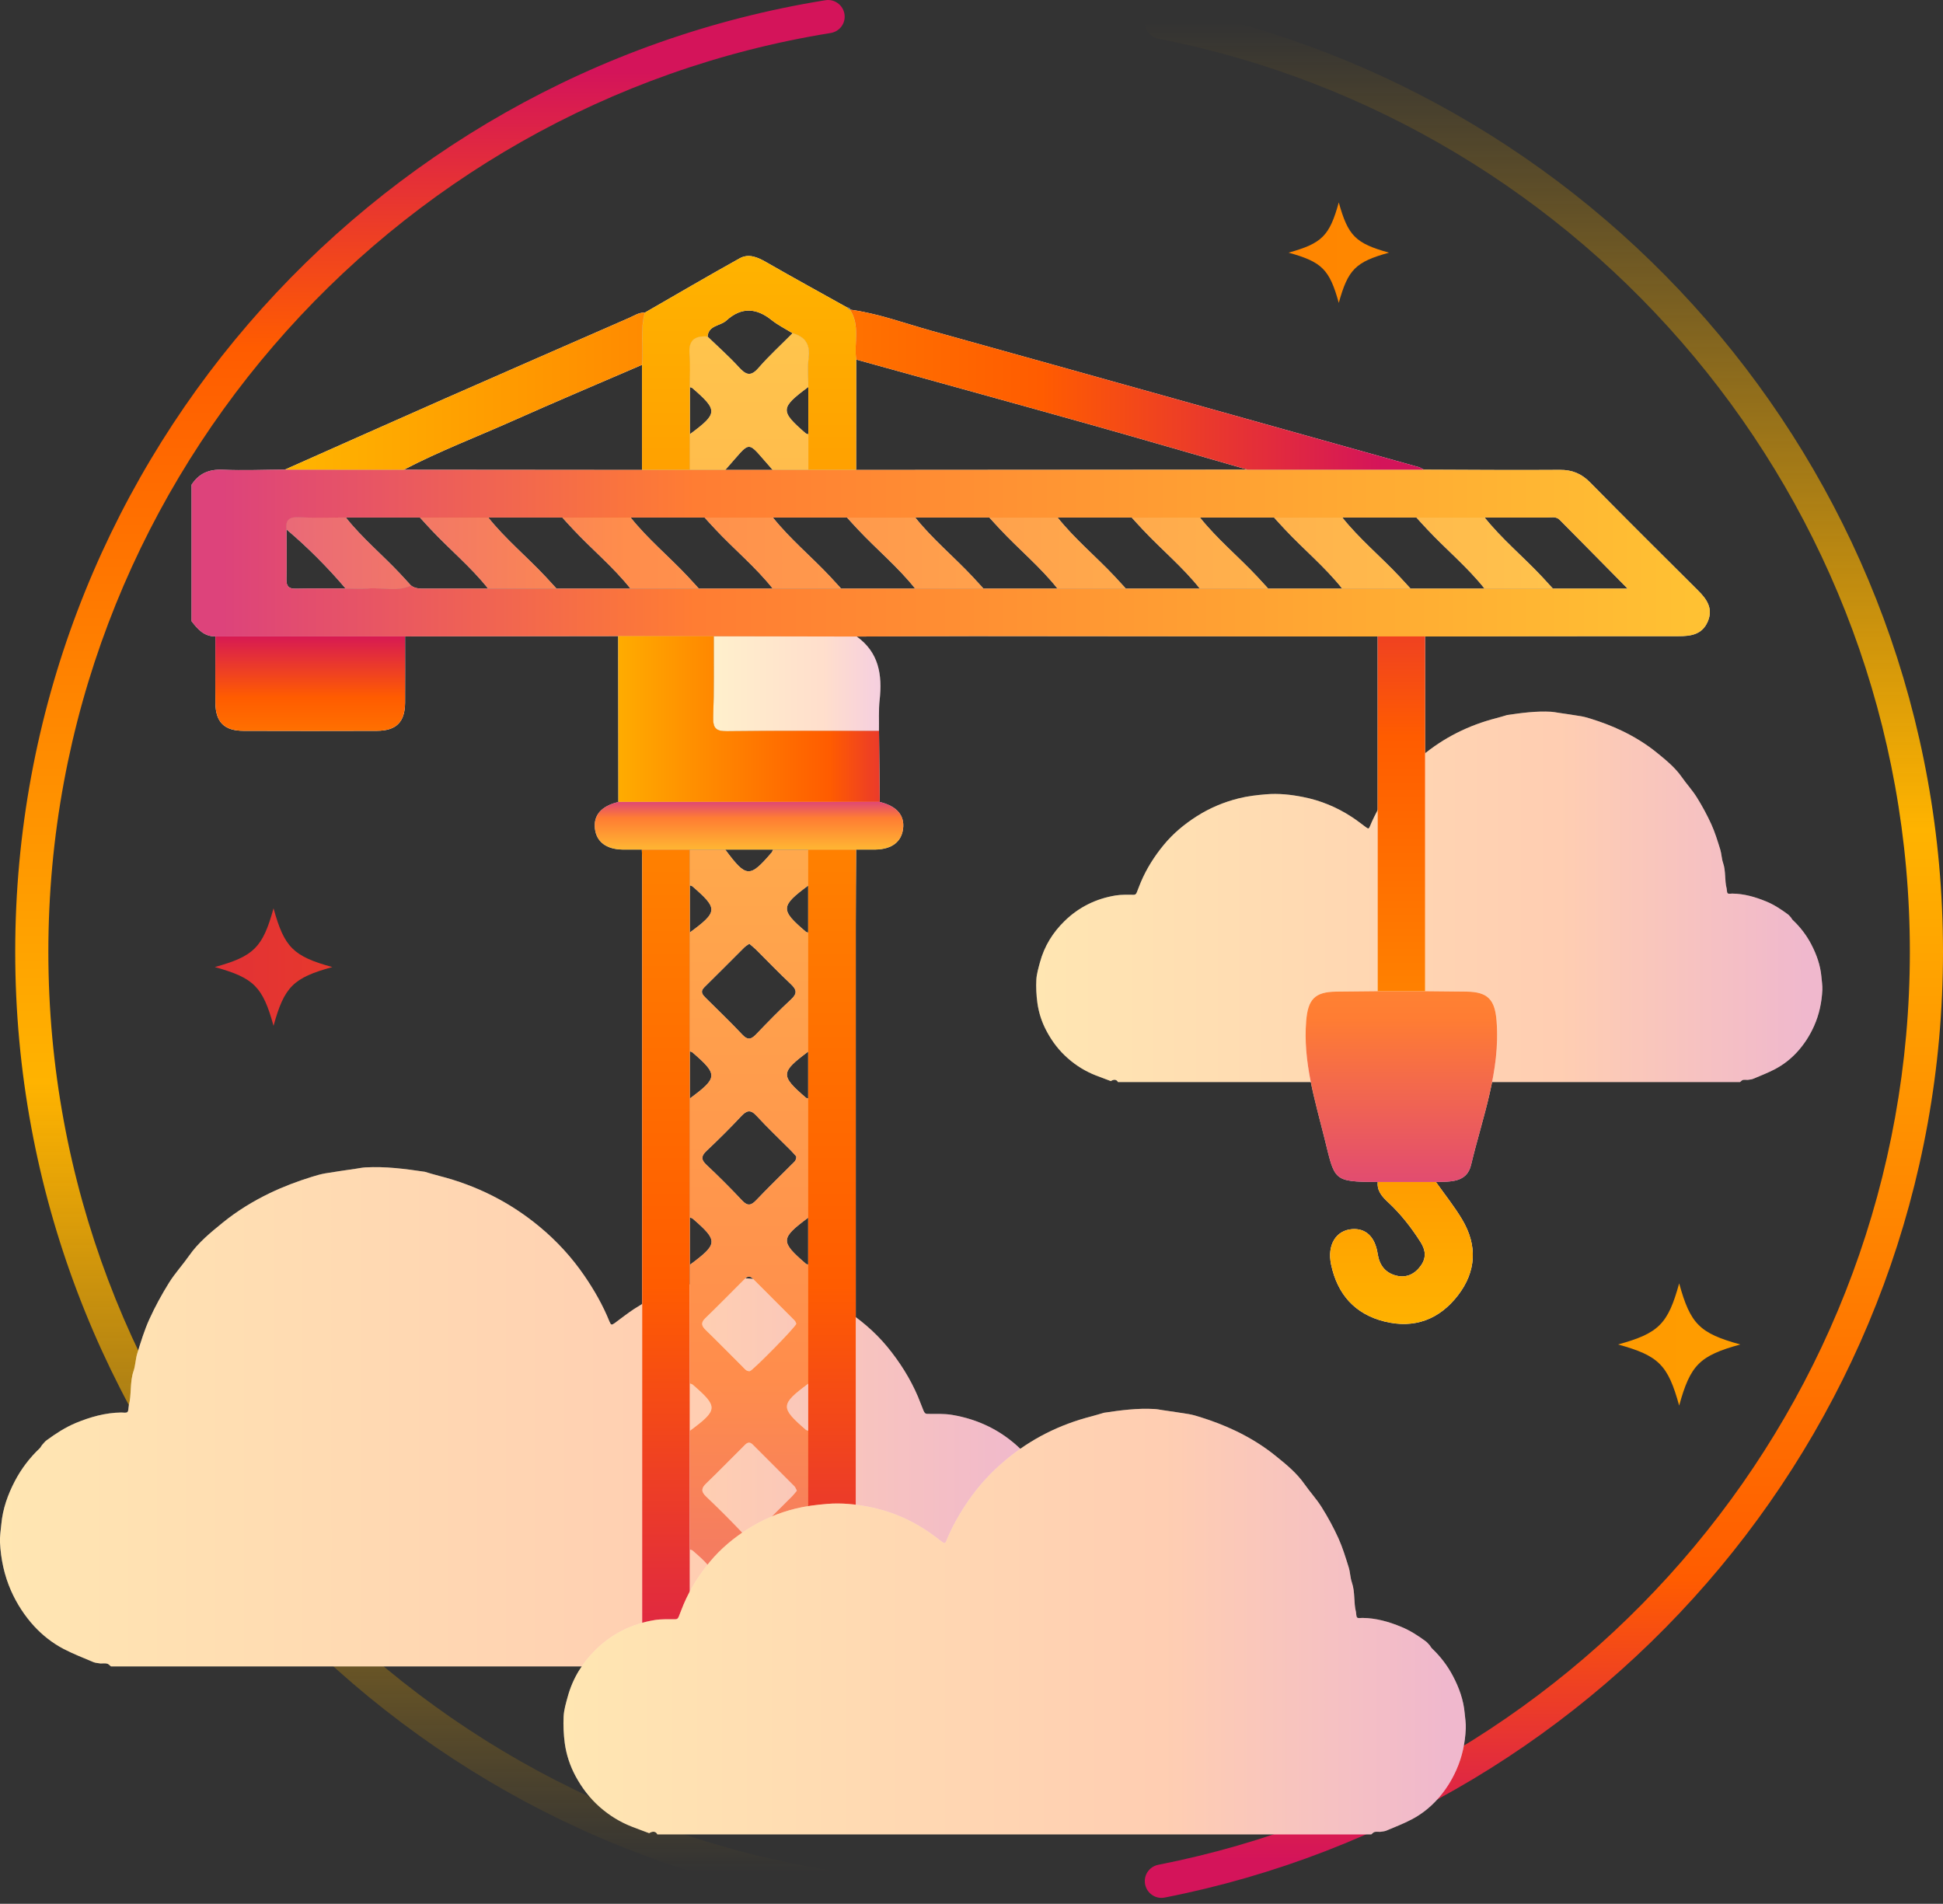
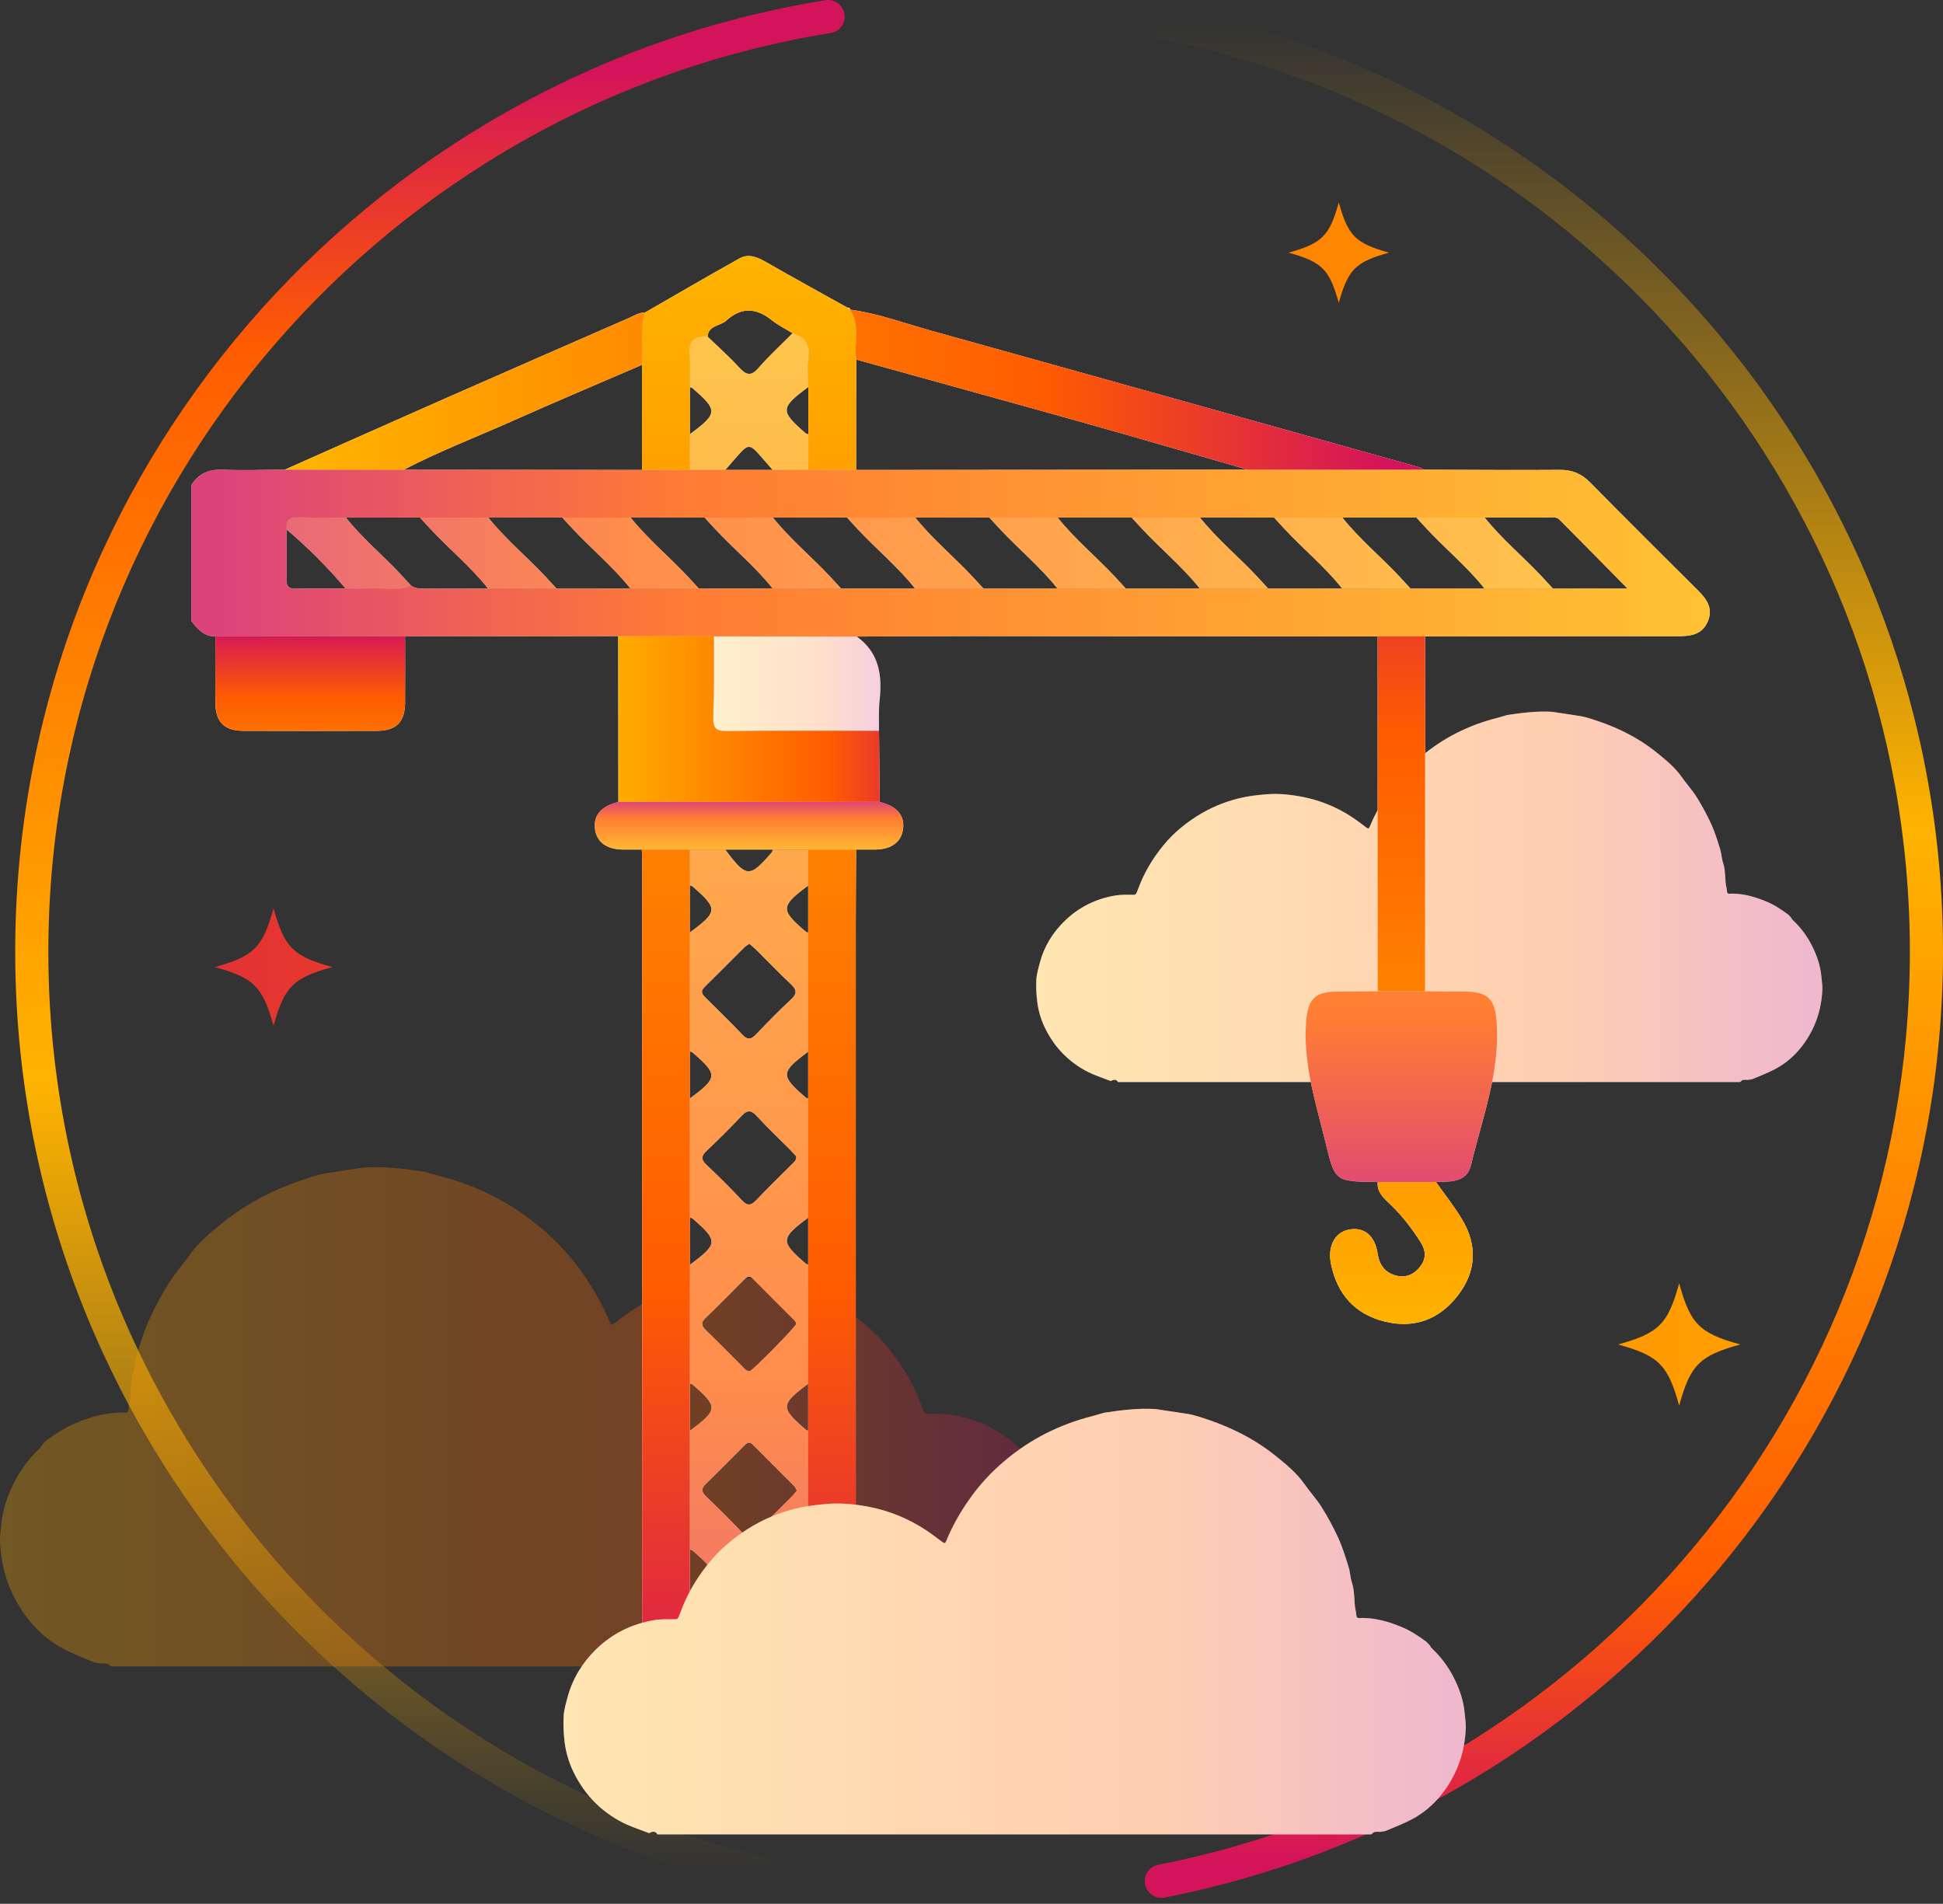
<svg xmlns="http://www.w3.org/2000/svg" xmlns:xlink="http://www.w3.org/1999/xlink" id="Layer_2" viewBox="0 0 278.45 272.85">
  <rect x="0" y="0" width="278.45" height="272.85" fill="#333333" stroke="none" />
  <defs>
    <style>.cls-1{fill:url(#New_Gradient_Swatch_3);}.cls-1,.cls-2,.cls-3,.cls-4,.cls-5,.cls-6,.cls-7,.cls-8,.cls-9,.cls-10,.cls-11,.cls-12,.cls-13,.cls-14,.cls-15,.cls-16,.cls-17,.cls-18,.cls-19,.cls-20,.cls-21,.cls-22,.cls-23,.cls-24,.cls-25,.cls-26,.cls-27,.cls-28,.cls-29,.cls-30,.cls-31,.cls-32,.cls-33,.cls-34{stroke-width:0px;}.cls-1,.cls-32,.cls-33{opacity:.3;}.cls-2{fill:url(#linear-gradient-5);}.cls-2,.cls-3,.cls-14{opacity:.8;}.cls-3{fill:url(#linear-gradient-3);}.cls-4{fill:url(#linear-gradient);}.cls-5{fill:url(#linear-gradient-29);}.cls-6{fill:url(#linear-gradient-30);}.cls-7{fill:url(#linear-gradient-28);}.cls-8{fill:url(#linear-gradient-13);}.cls-9{fill:url(#linear-gradient-10);}.cls-10{fill:url(#linear-gradient-15);}.cls-11{fill:url(#linear-gradient-14);}.cls-12{fill:#696f79;}.cls-13{fill:url(#linear-gradient-11);opacity:.2;}.cls-14{fill:url(#linear-gradient-12);}.cls-15{fill:url(#linear-gradient-26);}.cls-15,.cls-16,.cls-17,.cls-18,.cls-19,.cls-20,.cls-21,.cls-22,.cls-23,.cls-24,.cls-25{opacity:.7;}.cls-16{fill:url(#linear-gradient-24);}.cls-17{fill:url(#linear-gradient-25);}.cls-18{fill:url(#linear-gradient-18);}.cls-19{fill:url(#linear-gradient-22);}.cls-20{fill:url(#linear-gradient-21);}.cls-21{fill:url(#linear-gradient-20);}.cls-22{fill:url(#linear-gradient-23);}.cls-23{fill:url(#linear-gradient-16);}.cls-24{fill:url(#linear-gradient-17);}.cls-25{fill:url(#linear-gradient-19);}.cls-26{fill:url(#linear-gradient-4);}.cls-27{fill:url(#linear-gradient-2);}.cls-28{fill:url(#linear-gradient-8);}.cls-29{fill:url(#linear-gradient-9);}.cls-30{fill:url(#linear-gradient-7);}.cls-31{fill:url(#linear-gradient-6);}.cls-32{fill:url(#New_Gradient_Swatch_3-2);}.cls-33{fill:url(#linear-gradient-27);}.cls-34{fill:#fff;}</style>
    <linearGradient id="New_Gradient_Swatch_3" x1="148.51" y1="128.52" x2="261.17" y2="128.52" gradientUnits="userSpaceOnUse">
      <stop offset="0" stop-color="#ffad00" />
      <stop offset=".56" stop-color="#ff6900" />
      <stop offset=".67" stop-color="#ff5c00" />
      <stop offset=".98" stop-color="#ce145a" />
    </linearGradient>
    <linearGradient id="linear-gradient" x1="61.62" y1="5.04" x2="61.62" y2="268.33" gradientUnits="userSpaceOnUse">
      <stop offset=".02" stop-color="#d4145a" />
      <stop offset=".17" stop-color="#ff5c00" />
      <stop offset=".26" stop-color="#ff6f00" />
      <stop offset=".57" stop-color="#ffb300" />
      <stop offset="1" stop-color="#ffb300" stop-opacity="0" />
    </linearGradient>
    <linearGradient id="linear-gradient-2" x1="221.26" y1="272.01" x2="221.26" y2="3.22" xlink:href="#linear-gradient" />
    <linearGradient id="New_Gradient_Swatch_3-2" x1="0" y1="203.05" x2="151.78" y2="203.05" xlink:href="#New_Gradient_Swatch_3" />
    <linearGradient id="linear-gradient-3" x1="27.45" y1="79.25" x2="245.04" y2="79.25" gradientUnits="userSpaceOnUse">
      <stop offset=".02" stop-color="#d4145a" />
      <stop offset=".33" stop-color="#ff5c00" />
      <stop offset=".48" stop-color="#ff6f00" />
      <stop offset="1" stop-color="#ffb300" />
    </linearGradient>
    <linearGradient id="linear-gradient-4" x1="119.27" y1="36.46" x2="119.27" y2="256.97" gradientUnits="userSpaceOnUse">
      <stop offset="0" stop-color="#ffb300" />
      <stop offset=".52" stop-color="#ff6f00" />
      <stop offset=".67" stop-color="#ff5c00" />
      <stop offset=".98" stop-color="#d4145a" />
    </linearGradient>
    <linearGradient id="linear-gradient-5" x1="200.83" y1="86.28" x2="200.83" y2="175.4" xlink:href="#linear-gradient-4" />
    <linearGradient id="linear-gradient-6" x1="85.88" y1="103.05" x2="135.19" y2="103.05" xlink:href="#linear-gradient-4" />
    <linearGradient id="linear-gradient-7" x1="43.49" y1="55.84" x2="201.32" y2="55.84" xlink:href="#linear-gradient-4" />
    <linearGradient id="linear-gradient-8" x1="107.35" y1="36.46" x2="107.35" y2="256.97" xlink:href="#linear-gradient-4" />
    <linearGradient id="linear-gradient-9" x1="200.83" y1="191.24" x2="200.83" y2="63.44" xlink:href="#linear-gradient-4" />
    <linearGradient id="linear-gradient-10" x1="43.49" y1="56.06" x2="201.32" y2="56.06" xlink:href="#linear-gradient-4" />
    <linearGradient id="linear-gradient-11" x1="102.29" y1="97.99" x2="125.93" y2="97.99" xlink:href="#linear-gradient-4" />
    <linearGradient id="linear-gradient-12" x1="107.35" y1="122.68" x2="107.35" y2="114.56" xlink:href="#linear-gradient-4" />
    <linearGradient id="linear-gradient-13" x1="200.84" y1="191.24" x2="200.84" y2="63.44" xlink:href="#linear-gradient-4" />
    <linearGradient id="linear-gradient-14" x1="95.42" x2="95.42" y2="256.97" xlink:href="#linear-gradient-4" />
    <linearGradient id="linear-gradient-15" x1="44.45" y1="120.39" x2="44.45" y2="89.87" xlink:href="#linear-gradient-4" />
    <linearGradient id="linear-gradient-16" x1="107.36" y1="34.07" x2="107.36" y2="278.93" xlink:href="#linear-gradient-4" />
    <linearGradient id="linear-gradient-17" x1="239.62" y1="79.25" x2="14.87" y2="79.25" xlink:href="#linear-gradient-4" />
    <linearGradient id="linear-gradient-18" x1="239.62" y1="79.25" x2="14.87" y2="79.25" xlink:href="#linear-gradient-4" />
    <linearGradient id="linear-gradient-19" x1="239.62" y1="79.25" x2="14.87" y2="79.25" xlink:href="#linear-gradient-4" />
    <linearGradient id="linear-gradient-20" x1="239.62" y1="79.25" x2="14.87" y2="79.25" xlink:href="#linear-gradient-4" />
    <linearGradient id="linear-gradient-21" x1="239.62" y1="79.25" x2="14.87" y2="79.25" xlink:href="#linear-gradient-4" />
    <linearGradient id="linear-gradient-22" x1="239.62" y1="79.25" x2="14.87" y2="79.25" xlink:href="#linear-gradient-4" />
    <linearGradient id="linear-gradient-23" x1="239.62" y1="79.25" x2="14.87" y2="79.25" xlink:href="#linear-gradient-4" />
    <linearGradient id="linear-gradient-24" x1="239.62" y1="79.25" x2="14.87" y2="79.25" xlink:href="#linear-gradient-4" />
    <linearGradient id="linear-gradient-25" x1="239.62" y1="79.27" x2="14.87" y2="79.27" xlink:href="#linear-gradient-4" />
    <linearGradient id="linear-gradient-26" x1="107.35" y1="34.07" x2="107.35" y2="278.93" xlink:href="#linear-gradient-4" />
    <linearGradient id="linear-gradient-27" x1="751.23" y1="232.41" x2="880.57" y2="232.41" gradientTransform="translate(961.3) rotate(-180) scale(1 -1)" gradientUnits="userSpaceOnUse">
      <stop offset=".02" stop-color="#ce145a" />
      <stop offset=".33" stop-color="#ff5c00" />
      <stop offset=".44" stop-color="#ff6900" />
      <stop offset="1" stop-color="#ffad00" />
    </linearGradient>
    <linearGradient id="linear-gradient-28" x1="489.65" y1="138.6" x2="-47.3" y2="138.6" gradientUnits="userSpaceOnUse">
      <stop offset="0" stop-color="#ffad00" />
      <stop offset=".56" stop-color="#ff6900" />
      <stop offset=".67" stop-color="#ff5c00" />
      <stop offset=".98" stop-color="#ce145a" />
    </linearGradient>
    <linearGradient id="linear-gradient-29" x1="360.01" y1="192.69" x2="-470.99" y2="192.69" xlink:href="#linear-gradient-28" />
    <linearGradient id="linear-gradient-30" x1="347.77" y1="36.21" x2="-144.73" y2="36.21" xlink:href="#linear-gradient-28" />
  </defs>
  <g id="Layer_2-2">
    <path class="cls-34" d="M160.23,155.08c29.71,0,59.42,0,89.13,0,.14-.1.26-.26.41-.3.22-.05.46-.01.69-.01.26-.05.53-.05.77-.15,1.07-.45,2.16-.87,3.18-1.41,1.17-.62,2.22-1.44,3.12-2.42,1.02-1.11,1.83-2.37,2.45-3.76.73-1.64,1.09-3.37,1.18-5.15.03-.64-.09-1.3-.14-1.94-.15-1.64-.7-3.16-1.45-4.6-.68-1.3-1.57-2.47-2.65-3.48-.1-.09-.16-.23-.24-.34-.16-.17-.3-.37-.49-.5-.97-.71-1.97-1.37-3.09-1.83-1.56-.64-3.15-1.1-4.85-1.12-.22,0-.52.07-.65-.04-.13-.11-.1-.42-.15-.63,0-.01,0-.03,0-.04-.32-1.21-.1-2.49-.52-3.7-.21-.61-.21-1.28-.4-1.9-.38-1.22-.75-2.45-1.27-3.6-.61-1.34-1.32-2.65-2.1-3.9-.63-1.01-1.46-1.9-2.14-2.88-.97-1.39-2.28-2.45-3.57-3.5-1.53-1.24-3.2-2.27-4.99-3.13-1.45-.7-2.95-1.26-4.48-1.74-.46-.14-.93-.28-1.4-.36-1.09-.19-2.19-.33-3.28-.5-.34-.05-.67-.12-1.01-.14-2.12-.12-4.22.16-6.31.47-.51.15-1.02.31-1.53.44-3.98,1.02-7.57,2.81-10.72,5.45-1.81,1.51-3.38,3.23-4.72,5.17-1.05,1.54-1.97,3.15-2.68,4.87-.16.39-.23.4-.56.16-.67-.49-1.33-1.02-2.03-1.47-2.16-1.42-4.52-2.39-7.04-2.88-1.73-.34-3.47-.53-5.26-.38-1.32.11-2.62.26-3.91.58-2.13.53-4.13,1.37-5.98,2.54-1.79,1.14-3.42,2.48-4.78,4.14-1.33,1.62-2.44,3.36-3.26,5.29-.21.49-.39,1-.59,1.49-.08.19-.16.36-.44.36-.87,0-1.76-.04-2.61.1-2.8.46-5.26,1.67-7.29,3.65-1.7,1.65-2.92,3.62-3.54,5.92-.22.82-.47,1.65-.52,2.48-.06,1.11,0,2.25.15,3.36.2,1.43.65,2.8,1.34,4.07.78,1.46,1.77,2.76,3.03,3.86,1.2,1.06,2.54,1.88,4.03,2.46.71.27,1.42.53,2.12.8.46-.29.84-.23,1.03.15Z" />
    <path class="cls-1" d="M160.23,155.08c29.71,0,59.42,0,89.13,0,.14-.1.26-.26.41-.3.22-.05.46-.01.69-.01.26-.05.53-.05.77-.15,1.07-.45,2.16-.87,3.18-1.41,1.17-.62,2.22-1.44,3.12-2.42,1.02-1.11,1.83-2.37,2.45-3.76.73-1.64,1.09-3.37,1.18-5.15.03-.64-.09-1.3-.14-1.94-.15-1.64-.7-3.16-1.45-4.6-.68-1.3-1.57-2.47-2.65-3.48-.1-.09-.16-.23-.24-.34-.16-.17-.3-.37-.49-.5-.97-.71-1.97-1.37-3.09-1.83-1.56-.64-3.15-1.1-4.85-1.12-.22,0-.52.07-.65-.04-.13-.11-.1-.42-.15-.63,0-.01,0-.03,0-.04-.32-1.21-.1-2.49-.52-3.7-.21-.61-.21-1.28-.4-1.9-.38-1.22-.75-2.45-1.27-3.6-.61-1.34-1.32-2.65-2.1-3.9-.63-1.01-1.46-1.9-2.14-2.88-.97-1.39-2.28-2.45-3.57-3.5-1.53-1.24-3.2-2.27-4.99-3.13-1.45-.7-2.95-1.26-4.48-1.74-.46-.14-.93-.28-1.4-.36-1.09-.19-2.19-.33-3.28-.5-.34-.05-.67-.12-1.01-.14-2.12-.12-4.22.16-6.31.47-.51.15-1.02.31-1.53.44-3.98,1.02-7.57,2.81-10.72,5.45-1.81,1.51-3.38,3.23-4.72,5.17-1.05,1.54-1.97,3.15-2.68,4.87-.16.39-.23.4-.56.16-.67-.49-1.33-1.02-2.03-1.47-2.16-1.42-4.52-2.39-7.04-2.88-1.73-.34-3.47-.53-5.26-.38-1.32.11-2.62.26-3.91.58-2.13.53-4.13,1.37-5.98,2.54-1.79,1.14-3.42,2.48-4.78,4.14-1.33,1.62-2.44,3.36-3.26,5.29-.21.49-.39,1-.59,1.49-.08.19-.16.36-.44.36-.87,0-1.76-.04-2.61.1-2.8.46-5.26,1.67-7.29,3.65-1.7,1.65-2.92,3.62-3.54,5.92-.22.82-.47,1.65-.52,2.48-.06,1.11,0,2.25.15,3.36.2,1.43.65,2.8,1.34,4.07.78,1.46,1.77,2.76,3.03,3.86,1.2,1.06,2.54,1.88,4.03,2.46.71.27,1.42.53,2.12.8.46-.29.84-.23,1.03.15Z" />
    <path class="cls-4" d="M121.05,270.73c0-1.35-.99-2.49-2.33-2.71C55.41,257.67,6.93,202.6,6.93,136.4S55.57,14.95,119.04,4.73c1.16-.19,2.01-1.17,2.01-2.34h0c0-1.46-1.31-2.59-2.75-2.36C52.57,10.6,2.18,67.72,2.18,136.4s50.54,125.98,116.44,136.42c1.28.2,2.43-.8,2.43-2.1h0Z" />
    <path class="cls-27" d="M164.06,3.2h0c0,1.15.82,2.12,1.94,2.34,61.29,12.01,107.7,66.1,107.7,130.86s-46.4,118.85-107.7,130.86c-1.12.22-1.94,1.19-1.94,2.34h0c0,1.5,1.37,2.65,2.84,2.36,63.49-12.43,111.55-68.48,111.55-135.56S230.39,13.27,166.9.84c-1.47-.29-2.84.86-2.84,2.36Z" />
-     <path class="cls-34" d="M135.98,238.83c-40.03,0-80.05,0-120.08,0-.18-.14-.35-.36-.56-.4-.29-.07-.62-.02-.93-.02-.35-.06-.72-.07-1.03-.2-1.44-.61-2.91-1.18-4.29-1.9-1.58-.83-2.99-1.94-4.2-3.25-1.37-1.5-2.47-3.2-3.3-5.06-.98-2.22-1.47-4.54-1.59-6.94-.04-.87.11-1.75.19-2.62.2-2.21.94-4.26,1.95-6.19.92-1.75,2.11-3.32,3.56-4.69.13-.13.21-.31.32-.46.22-.23.41-.5.66-.68,1.31-.96,2.66-1.84,4.16-2.47,2.1-.87,4.25-1.48,6.54-1.51.3,0,.7.09.87-.06.18-.15.14-.56.2-.85,0-.02,0-.04,0-.05.43-1.63.13-3.36.69-4.99.28-.82.28-1.73.54-2.55.51-1.64,1.01-3.3,1.72-4.86.82-1.81,1.78-3.56,2.83-5.25.85-1.36,1.96-2.56,2.89-3.89,1.31-1.88,3.07-3.3,4.81-4.72,2.06-1.67,4.32-3.06,6.73-4.22,1.96-.94,3.97-1.7,6.04-2.34.62-.19,1.25-.38,1.89-.49,1.47-.25,2.95-.45,4.42-.67.45-.07.9-.16,1.36-.19,2.86-.16,5.69.21,8.51.63.69.2,1.37.42,2.06.59,5.37,1.37,10.19,3.79,14.45,7.34,2.44,2.03,4.56,4.35,6.35,6.96,1.42,2.07,2.66,4.24,3.6,6.57.21.52.31.54.76.22.91-.67,1.79-1.37,2.73-1.99,2.91-1.91,6.09-3.21,9.49-3.88,2.33-.46,4.68-.71,7.08-.51,1.78.15,3.53.35,5.26.78,2.87.71,5.57,1.84,8.05,3.42,2.41,1.54,4.6,3.35,6.44,5.58,1.79,2.18,3.28,4.53,4.39,7.12.28.66.52,1.35.8,2.01.11.26.21.49.59.49,1.17.01,2.37-.05,3.51.14,3.77.63,7.08,2.25,9.83,4.91,2.29,2.23,3.93,4.88,4.77,7.97.3,1.1.64,2.22.7,3.34.08,1.5,0,3.03-.2,4.52-.26,1.92-.88,3.77-1.81,5.49-1.06,1.97-2.39,3.72-4.08,5.21-1.62,1.42-3.42,2.53-5.43,3.32-.95.37-1.91.72-2.86,1.08-.62-.39-1.14-.31-1.38.21Z" />
    <path class="cls-32" d="M135.98,238.83c-40.03,0-80.05,0-120.08,0-.18-.14-.35-.36-.56-.4-.29-.07-.62-.02-.93-.02-.35-.06-.72-.07-1.03-.2-1.44-.61-2.91-1.18-4.29-1.9-1.58-.83-2.99-1.94-4.2-3.25-1.37-1.5-2.47-3.2-3.3-5.06-.98-2.22-1.47-4.54-1.59-6.94-.04-.87.11-1.75.19-2.62.2-2.21.94-4.26,1.95-6.19.92-1.75,2.11-3.32,3.56-4.69.13-.13.21-.31.32-.46.22-.23.41-.5.66-.68,1.31-.96,2.66-1.84,4.16-2.47,2.1-.87,4.25-1.48,6.54-1.51.3,0,.7.09.87-.06.18-.15.14-.56.2-.85,0-.02,0-.04,0-.05.43-1.63.13-3.36.69-4.99.28-.82.28-1.73.54-2.55.51-1.64,1.01-3.3,1.72-4.86.82-1.81,1.78-3.56,2.83-5.25.85-1.36,1.96-2.56,2.89-3.89,1.31-1.88,3.07-3.3,4.81-4.72,2.06-1.67,4.32-3.06,6.73-4.22,1.96-.94,3.97-1.7,6.04-2.34.62-.19,1.25-.38,1.89-.49,1.47-.25,2.95-.45,4.42-.67.45-.07.9-.16,1.36-.19,2.86-.16,5.69.21,8.51.63.69.2,1.37.42,2.06.59,5.37,1.37,10.19,3.79,14.45,7.34,2.44,2.03,4.56,4.35,6.35,6.96,1.42,2.07,2.66,4.24,3.6,6.57.21.52.31.54.76.22.91-.67,1.79-1.37,2.73-1.99,2.91-1.91,6.09-3.21,9.49-3.88,2.33-.46,4.68-.71,7.08-.51,1.78.15,3.53.35,5.26.78,2.87.71,5.57,1.84,8.05,3.42,2.41,1.54,4.6,3.35,6.44,5.58,1.79,2.18,3.28,4.53,4.39,7.12.28.66.52,1.35.8,2.01.11.26.21.49.59.49,1.17.01,2.37-.05,3.51.14,3.77.63,7.08,2.25,9.83,4.91,2.29,2.23,3.93,4.88,4.77,7.97.3,1.1.64,2.22.7,3.34.08,1.5,0,3.03-.2,4.52-.26,1.92-.88,3.77-1.81,5.49-1.06,1.97-2.39,3.72-4.08,5.21-1.62,1.42-3.42,2.53-5.43,3.32-.95.37-1.91.72-2.86,1.08-.62-.39-1.14-.31-1.38.21Z" />
    <path class="cls-34" d="M88.61,91.17c-10.19.01-20.37.03-30.56.04-9.07,0-18.13,0-27.2,0-1.61.02-2.53-1.05-3.4-2.18v-19.55c1.05-1.63,2.5-2.25,4.48-2.16,2.97.13,5.94,0,8.91-.02,5.68,0,11.35.01,17.03.02,11.38,0,22.75.02,34.13.03,2.28,0,4.56,0,6.85,0,1.7,0,3.4,0,5.09,0,2.26,0,4.53,0,6.79,0,1.7,0,3.4,0,5.1,0,2.28,0,4.56,0,6.85,0,18.69-.01,37.39-.02,56.08-.04,8.42,0,16.85,0,25.27,0,6.51.02,13.01.08,19.52.03,1.76-.01,3.09.54,4.32,1.79,5.11,5.19,10.28,10.33,15.44,15.46,1.28,1.27,2.24,2.6,1.43,4.49-.81,1.88-2.42,2.1-4.23,2.1-12.09-.01-24.19.02-36.28.04-2.27,0-4.53,0-6.8,0-19.3-.02-38.6-.04-57.91-.05-5.58,0-11.17.04-16.76.06-6.83-.01-13.66-.03-20.48-.04-4.56,0-9.12,0-13.68,0ZM49.54,84.35c1.06,0,2.12.08,3.17-.01,2.07-.18,4.19.51,6.2-.42.67.5,1.44.44,2.21.44,2.94,0,5.88,0,8.82,0,3.27,0,6.53,0,9.8,0,3.53,0,7.07,0,10.6,0,3.27,0,6.53,0,9.8,0,3.53,0,7.07,0,10.6,0,3.27,0,6.53,0,9.8,0,3.53,0,7.07,0,10.6,0,3.27,0,6.53,0,9.8,0,3.53,0,7.07,0,10.6,0,3.27,0,6.53,0,9.8,0,3.53,0,7.07,0,10.6,0,3.27,0,6.53,0,9.8,0,3.53,0,7.07,0,10.6,0,3.27,0,6.53,0,9.8,0,3.53,0,7.07,0,10.6,0,3.27,0,6.53,0,9.8,0h10.71c-3.45-3.49-6.59-6.69-9.75-9.87-.51-.51-1.2-.31-1.82-.32-2.97-.01-5.94,0-8.91,0-3.27,0-6.53,0-9.8,0-3.53,0-7.07,0-10.6,0-3.27,0-6.53,0-9.8,0-3.53,0-7.07,0-10.6,0-3.27,0-6.53,0-9.8,0-3.53,0-7.07,0-10.6,0-3.27,0-6.53,0-9.8,0-3.53,0-7.07,0-10.6,0-3.27,0-6.53,0-9.8,0-3.53,0-7.07,0-10.6,0h-9.8c-3.53,0-7.07,0-10.6,0-3.27,0-6.53,0-9.8,0-3.53,0-7.07,0-10.6,0-3.27,0-6.53,0-9.8,0-3.53,0-7.07,0-10.6,0-2.3,0-4.61.06-6.91-.03-1.35-.05-1.75.53-1.6,1.74,0,2.38.04,4.77-.01,7.15-.02,1,.34,1.36,1.34,1.34,2.38-.05,4.77-.02,7.15-.02Z" />
    <path class="cls-34" d="M122.69,121.77c-.02,3.61-.05,7.22-.05,10.83,0,34.89,0,69.79,0,104.68-2.27,0-4.53,0-6.8,0,0-2.82-.01-5.63-.02-8.45,0-2.26,0-4.51,0-6.77,0-5.68,0-11.35,0-17.03,0-2.26,0-4.51,0-6.77,0-5.68,0-11.36,0-17.03,0-2.26,0-4.51,0-6.77,0-5.68,0-11.35,0-17.03,0-2.26,0-4.51,0-6.77,0-5.67,0-11.35,0-17.02,0-2.26,0-4.52,0-6.77,0-1.7,0-3.41,0-5.11,2.29,0,4.57,0,6.86,0Z" />
    <path class="cls-34" d="M204.24,142.06c1.97.02,3.95.04,5.92.06,3.08.03,4.07,1.17,4.31,4.16.58,7.23-2.03,13.86-3.65,20.67-.61,2.57-2.97,2.4-5.04,2.45-2.78,0-5.56,0-8.35,0-6.48-.02-6.11-.2-7.62-6.26-1.38-5.53-3.1-10.99-2.62-16.84.25-3.03,1.19-4.15,4.3-4.18,1.98-.02,3.96-.04,5.93-.06,2.27,0,4.54,0,6.81,0Z" />
    <path class="cls-34" d="M88.61,91.17c4.56,0,9.12,0,13.68,0-.01,3.87.05,7.75-.08,11.62-.05,1.58.39,2.02,1.99,2,7.26-.09,14.51-.04,21.77-.04.03,3.39.07,6.79.1,10.18-12.48,0-24.96,0-37.45,0,0-7.93-.01-15.85-.02-23.78Z" />
    <path class="cls-34" d="M204.03,67.3c-8.42,0-16.85,0-25.27,0-7.59-2.18-15.18-4.39-22.78-6.53-11.09-3.11-22.19-6.16-33.28-9.24-.34-2.38.6-4.93-.91-7.16,4.01.54,7.8,1.95,11.66,3.03,23.29,6.48,46.56,13.02,69.84,19.54.26.07.49.23.74.35Z" />
    <path class="cls-34" d="M121.79,44.38c1.51,2.23.57,4.78.91,7.16,0,5.27,0,10.54-.01,15.8-2.28,0-4.56,0-6.85,0,0-1.7,0-3.41,0-5.11v-6.76c0-1.39-.14-2.8.04-4.17.25-1.93-.49-3.04-2.29-3.54-1.01-.62-2.09-1.16-3.01-1.89-2.22-1.78-4.37-1.87-6.49.07-.87.8-2.55.65-2.69,2.29-1.87-.14-2.76.58-2.58,2.58.14,1.54.03,3.11.04,4.67,0,2.25,0,4.51,0,6.76,0,1.7,0,3.4,0,5.1-2.28,0-4.56,0-6.85,0,0-5.02,0-10.04,0-15.06.21-2.49-.28-5.02.41-7.48,4.52-2.6,9.01-5.23,13.57-7.77,1.29-.72,2.55-.18,3.79.53,3.86,2.22,7.76,4.35,11.64,6.52.14.11.28.22.41.33l-.03-.03Z" />
    <path class="cls-34" d="M204.24,142.06c-2.27,0-4.54,0-6.81,0,0-16.95,0-33.9,0-50.85,2.27,0,4.53,0,6.8,0,0,16.95,0,33.9,0,50.85Z" />
    <path class="cls-34" d="M92.41,44.81c-.69,2.46-.2,4.99-.41,7.48-6.16,2.66-12.35,5.27-18.49,8.01-5.22,2.33-10.57,4.37-15.64,7.02-5.68,0-11.35,0-17.03-.02,7.67-3.4,15.32-6.83,23-10.21,8.79-3.87,17.59-7.71,26.39-11.56.7-.31,1.36-.77,2.19-.73Z" />
    <path class="cls-34" d="M125.97,104.76c-7.26,0-14.51-.05-21.77.04-1.59.02-2.04-.42-1.99-2,.13-3.87.07-7.75.08-11.62,6.83.01,13.65.03,20.48.04,3.19,2.28,3.69,5.51,3.29,9.11-.16,1.46-.07,2.96-.1,4.44Z" />
    <path class="cls-34" d="M88.62,114.94c12.48,0,24.96,0,37.45,0,2.43.57,3.59,1.9,3.35,3.84-.23,1.88-1.63,2.94-3.97,2.98-.92.01-1.84,0-2.76,0-2.29,0-4.57,0-6.86,0-1.7,0-3.4,0-5.09,0-2.27,0-4.54,0-6.81,0-1.7,0-3.39,0-5.09,0-2.29,0-4.57,0-6.86,0-.92,0-1.84,0-2.76,0-2.33-.04-3.73-1.1-3.96-2.98-.24-1.94.92-3.26,3.35-3.84Z" />
    <path class="cls-34" d="M197.44,169.41c2.78,0,5.56,0,8.35,0,1.26,1.79,2.64,3.5,3.75,5.37,2.22,3.72,2.03,7.46-.61,10.88-2.66,3.44-6.22,4.8-10.51,3.74-4.27-1.06-6.76-3.92-7.66-8.16-.6-2.83.71-4.91,3.01-5.08,1.95-.15,3.29,1.09,3.66,3.52.25,1.65,1.1,2.76,2.71,3.15,1.45.35,2.64-.25,3.49-1.45.79-1.11.68-2.22-.04-3.35-1.33-2.1-2.85-4.04-4.67-5.73-.84-.79-1.6-1.61-1.48-2.89Z" />
    <path class="cls-34" d="M121.82,44.41c-.14-.11-.28-.22-.41-.33.22,0,.43.02.41.33Z" />
    <path class="cls-34" d="M91.99,121.77c2.29,0,4.57,0,6.86,0,0,1.7,0,3.41,0,5.11,0,2.26,0,4.51,0,6.77,0,5.68,0,11.35,0,17.03,0,2.26,0,4.51,0,6.77,0,5.68,0,11.35,0,17.03,0,2.26,0,4.51,0,6.77,0,5.68,0,11.36,0,17.03,0,2.26,0,4.51,0,6.77,0,5.68,0,11.35,0,17.03,0,2.26,0,4.51,0,6.77,0,2.82-.01,5.63-.02,8.45-2.27,0-4.53,0-6.8,0,0-38.01,0-76.02,0-114.03,0-.49-.03-.99-.05-1.48Z" />
    <path class="cls-34" d="M30.85,91.21c9.07,0,18.13,0,27.2,0,0,3.18.02,6.36,0,9.54-.03,2.75-1.27,3.98-4.05,3.99-6.36.02-12.72.02-19.08,0-2.78,0-4.02-1.24-4.05-3.99-.03-3.18,0-6.36,0-9.54Z" />
    <path class="cls-34" d="M98.85,55.48c0-1.56.1-3.12-.04-4.67-.18-2,.71-2.73,2.58-2.58,1.51,1.46,3.1,2.86,4.51,4.41,1.01,1.1,1.7,1.37,2.81.08,1.52-1.75,3.24-3.31,4.87-4.96,1.81.51,2.55,1.62,2.29,3.54-.18,1.37-.04,2.78-.04,4.17-4.03,2.99-4.05,3.44-.38,6.62.1.08.25.1.38.15,0,1.7,0,3.41,0,5.11-1.7,0-3.4,0-5.1,0-3.95-4.4-2.83-4.42-6.79,0-1.7,0-3.4,0-5.09,0,0-1.7,0-3.4,0-5.11,4.04-2.99,4.06-3.42.38-6.61-.1-.08-.25-.1-.38-.15Z" />
    <path class="cls-34" d="M131.16,74.16c2.46,3.09,5.52,5.61,8.21,8.48.53.56,1.04,1.14,1.57,1.71-3.27,0-6.53,0-9.8,0-2.46-3.1-5.52-5.61-8.21-8.49-.53-.56-1.05-1.14-1.57-1.71,3.27,0,6.53,0,9.8,0Z" />
    <path class="cls-34" d="M151.56,74.16c2.46,3.09,5.52,5.61,8.21,8.48.53.56,1.04,1.14,1.57,1.71-3.27,0-6.53,0-9.8,0-2.46-3.1-5.52-5.61-8.21-8.49-.53-.56-1.05-1.14-1.57-1.71,3.27,0,6.53,0,9.8,0Z" />
    <path class="cls-34" d="M171.96,74.16c2.46,3.09,5.52,5.61,8.21,8.48.53.56,1.04,1.14,1.57,1.71-3.27,0-6.53,0-9.8,0-2.46-3.1-5.52-5.61-8.21-8.49-.53-.56-1.05-1.14-1.57-1.71,3.27,0,6.53,0,9.8,0Z" />
    <path class="cls-34" d="M192.36,74.16c2.46,3.09,5.52,5.61,8.21,8.48.53.56,1.04,1.14,1.57,1.71-3.27,0-6.53,0-9.8,0-2.46-3.1-5.52-5.61-8.21-8.49-.53-.56-1.05-1.14-1.57-1.71,3.27,0,6.53,0,9.8,0Z" />
    <path class="cls-34" d="M212.76,74.16c2.46,3.09,5.52,5.61,8.21,8.48.53.56,1.04,1.14,1.57,1.71-3.27,0-6.53,0-9.8,0-2.46-3.1-5.52-5.61-8.21-8.49-.53-.56-1.05-1.14-1.57-1.71,3.27,0,6.53,0,9.8,0Z" />
    <path class="cls-34" d="M90.34,84.35c-2.46-3.1-5.52-5.61-8.21-8.49-.53-.56-1.05-1.14-1.57-1.71,3.27,0,6.53,0,9.8,0,2.46,3.09,5.52,5.61,8.21,8.48.53.56,1.04,1.14,1.57,1.71-3.27,0-6.53,0-9.8,0Z" />
    <path class="cls-34" d="M110.73,84.35c-2.46-3.1-5.52-5.61-8.21-8.49-.53-.56-1.05-1.14-1.57-1.71,3.27,0,6.53,0,9.8,0,2.46,3.09,5.52,5.61,8.21,8.48.53.56,1.04,1.14,1.57,1.71-3.27,0-6.53,0-9.8,0Z" />
    <path class="cls-34" d="M69.94,84.35c-2.46-3.1-5.52-5.61-8.21-8.49-.53-.56-1.05-1.14-1.57-1.71,3.27,0,6.53,0,9.8,0,2.46,3.09,5.52,5.61,8.21,8.48.53.56,1.04,1.14,1.57,1.71-3.27,0-6.53,0-9.8,0Z" />
    <path class="cls-34" d="M49.56,74.16c2.32,2.94,5.22,5.33,7.77,8.05.53.56,1.05,1.14,1.57,1.71-2.01.93-4.14.24-6.2.42-1.05.09-2.11.01-3.17.01-2.6-3.06-5.42-5.89-8.48-8.48-.15-1.21.25-1.79,1.6-1.74,2.3.09,4.61.03,6.91.03Z" />
    <path class="cls-34" d="M98.85,174.47c0-5.68,0-11.35,0-17.03,4.04-2.99,4.07-3.42.38-6.61-.1-.08-.25-.1-.38-.15,0-5.68,0-11.35,0-17.03,4.05-2.99,4.07-3.41.39-6.61-.1-.08-.25-.1-.38-.15,0-1.7,0-3.41,0-5.11,1.7,0,3.39,0,5.09,0,3.01,4.04,3.48,4.07,6.65.38.08-.1.1-.25.16-.37,1.7,0,3.4,0,5.09,0,0,1.7,0,3.41,0,5.11-4.01,2.97-4.05,3.5-.37,6.63.1.08.25.09.38.14,0,5.67,0,11.35,0,17.02-4.02,3-4.05,3.45-.38,6.62.1.08.25.1.38.15,0,5.68,0,11.35,0,17.03-4.03,3-4.06,3.44-.38,6.62.1.08.25.1.38.15,0,5.68,0,11.36,0,17.03-4.03,3-4.06,3.44-.38,6.62.1.08.25.1.38.15,0,5.68,0,11.35,0,17.03-4.03,2.99-4.06,3.43-.38,6.62.1.08.25.1.38.15,0,2.82.01,5.63.02,8.45-.56,0-1.12,0-1.68.01-2.01-2.08-4.04-4.14-6.04-6.24-.57-.59-1.01-.59-1.58,0-2,2.09-4.02,4.16-6.04,6.23-.56,0-1.12,0-1.68-.01,0-2.82.01-5.64.02-8.45,4.05-3.04,4.08-3.42.38-6.62-.1-.08-.25-.1-.38-.15,0-5.68,0-11.35,0-17.03,4.04-3,4.06-3.42.38-6.61-.1-.08-.25-.1-.38-.15,0-5.68,0-11.36,0-17.03,4.04-3,4.06-3.42.38-6.61-.1-.08-.25-.1-.38-.15ZM114.19,213.63c-.14-.25-.2-.46-.33-.6-1.99-2-3.98-4-5.98-5.99-.62-.61-1.01-.07-1.4.32-1.75,1.74-3.47,3.51-5.25,5.22-.7.67-.82,1.16-.05,1.89,1.79,1.7,3.54,3.45,5.24,5.24.71.75,1.2.69,1.89-.03,1.71-1.78,3.48-3.5,5.22-5.25.24-.24.44-.52.67-.79ZM114.11,189.7c-.06-.11-.11-.32-.25-.46-1.99-2-3.98-4-5.98-5.99-.61-.61-1.01-.09-1.4.3-1.8,1.79-3.57,3.61-5.4,5.37-.71.68-.52,1.14.09,1.73,1.77,1.72,3.5,3.49,5.25,5.23.29.29.54.68,1.04.63.36-.03,6.64-6.39,6.66-6.81ZM114.11,165.74c-.22-.24-.48-.56-.78-.86-1.64-1.65-3.34-3.25-4.91-4.96-.86-.94-1.41-.78-2.2.06-1.59,1.7-3.24,3.34-4.94,4.94-.8.75-.85,1.27-.02,2.04,1.75,1.64,3.45,3.34,5.09,5.09.8.85,1.31.71,2.04-.06,1.65-1.74,3.38-3.4,5.07-5.11.29-.29.69-.53.65-1.15ZM107.38,135.26c-.29.21-.53.34-.72.53-1.9,1.89-3.78,3.8-5.7,5.68-.68.67-.28,1.09.2,1.57,1.75,1.74,3.54,3.45,5.23,5.25.84.89,1.35.6,2.04-.13,1.61-1.68,3.24-3.36,4.94-4.93.92-.85.8-1.4-.05-2.2-1.7-1.59-3.31-3.28-4.96-4.92-.29-.29-.62-.54-.98-.85Z" />
    <path class="cls-3" d="M88.61,91.17c-10.19.01-20.37.03-30.56.04-9.07,0-18.13,0-27.2,0-1.61.02-2.53-1.05-3.4-2.18v-19.55c1.05-1.63,2.5-2.25,4.48-2.16,2.97.13,5.94,0,8.91-.02,5.68,0,11.35.01,17.03.02,11.38,0,22.75.02,34.13.03,2.28,0,4.56,0,6.85,0,1.7,0,3.4,0,5.09,0,2.26,0,4.53,0,6.79,0,1.7,0,3.4,0,5.1,0,2.28,0,4.56,0,6.85,0,18.69-.01,37.39-.02,56.08-.04,8.42,0,16.85,0,25.27,0,6.51.02,13.01.08,19.52.03,1.76-.01,3.09.54,4.32,1.79,5.11,5.19,10.28,10.33,15.44,15.46,1.28,1.27,2.24,2.6,1.43,4.49-.81,1.88-2.42,2.1-4.23,2.1-12.09-.01-24.19.02-36.28.04-2.27,0-4.53,0-6.8,0-19.3-.02-38.6-.04-57.91-.05-5.58,0-11.17.04-16.76.06-6.83-.01-13.66-.03-20.48-.04-4.56,0-9.12,0-13.68,0ZM49.54,84.35c1.06,0,2.12.08,3.17-.01,2.07-.18,4.19.51,6.2-.42.67.5,1.44.44,2.21.44,2.94,0,5.88,0,8.82,0,3.27,0,6.53,0,9.8,0,3.53,0,7.07,0,10.6,0,3.27,0,6.53,0,9.8,0,3.53,0,7.07,0,10.6,0,3.27,0,6.53,0,9.8,0,3.53,0,7.07,0,10.6,0,3.27,0,6.53,0,9.8,0,3.53,0,7.07,0,10.6,0,3.27,0,6.53,0,9.8,0,3.53,0,7.07,0,10.6,0,3.27,0,6.53,0,9.8,0,3.53,0,7.07,0,10.6,0,3.27,0,6.53,0,9.8,0,3.53,0,7.07,0,10.6,0,3.27,0,6.53,0,9.8,0h10.71c-3.45-3.49-6.59-6.69-9.75-9.87-.51-.51-1.2-.31-1.82-.32-2.97-.01-5.94,0-8.91,0-3.27,0-6.53,0-9.8,0-3.53,0-7.07,0-10.6,0-3.27,0-6.53,0-9.8,0-3.53,0-7.07,0-10.6,0-3.27,0-6.53,0-9.8,0-3.53,0-7.07,0-10.6,0-3.27,0-6.53,0-9.8,0-3.53,0-7.07,0-10.6,0-3.27,0-6.53,0-9.8,0-3.53,0-7.07,0-10.6,0h-9.8c-3.53,0-7.07,0-10.6,0-3.27,0-6.53,0-9.8,0-3.53,0-7.07,0-10.6,0-3.27,0-6.53,0-9.8,0-3.53,0-7.07,0-10.6,0-2.3,0-4.61.06-6.91-.03-1.35-.05-1.75.53-1.6,1.74,0,2.38.04,4.77-.01,7.15-.02,1,.34,1.36,1.34,1.34,2.38-.05,4.77-.02,7.15-.02Z" />
    <path class="cls-26" d="M122.69,121.77c-.02,3.61-.05,7.22-.05,10.83,0,34.89,0,69.79,0,104.68-2.27,0-4.53,0-6.8,0,0-2.82-.01-5.63-.02-8.45,0-2.26,0-4.51,0-6.77,0-5.68,0-11.35,0-17.03,0-2.26,0-4.51,0-6.77,0-5.68,0-11.36,0-17.03,0-2.26,0-4.51,0-6.77,0-5.68,0-11.35,0-17.03,0-2.26,0-4.51,0-6.77,0-5.67,0-11.35,0-17.02,0-2.26,0-4.52,0-6.77,0-1.7,0-3.41,0-5.11,2.29,0,4.57,0,6.86,0Z" />
    <path class="cls-2" d="M204.24,142.06c1.97.02,3.95.04,5.92.06,3.08.03,4.07,1.17,4.31,4.16.58,7.23-2.03,13.86-3.65,20.67-.61,2.57-2.97,2.4-5.04,2.45-2.78,0-5.56,0-8.35,0-6.48-.02-6.11-.2-7.62-6.26-1.38-5.53-3.1-10.99-2.62-16.84.25-3.03,1.19-4.15,4.3-4.18,1.98-.02,3.96-.04,5.93-.06,2.27,0,4.54,0,6.81,0Z" />
    <path class="cls-31" d="M88.61,91.17c4.56,0,9.12,0,13.68,0-.01,3.87.05,7.75-.08,11.62-.05,1.58.39,2.02,1.99,2,7.26-.09,14.51-.04,21.77-.04.03,3.39.07,6.79.1,10.18-12.48,0-24.96,0-37.45,0,0-7.93-.01-15.85-.02-23.78Z" />
    <path class="cls-30" d="M204.03,67.3c-8.42,0-16.85,0-25.27,0-7.59-2.18-15.18-4.39-22.78-6.53-11.09-3.11-22.19-6.16-33.28-9.24-.34-2.38.6-4.93-.91-7.16,4.01.54,7.8,1.95,11.66,3.03,23.29,6.48,46.56,13.02,69.84,19.54.26.07.49.23.74.35Z" />
    <path class="cls-28" d="M121.79,44.38c1.51,2.23.57,4.78.91,7.16,0,5.27,0,10.54-.01,15.8-2.28,0-4.56,0-6.85,0,0-1.7,0-3.41,0-5.11v-6.76c0-1.39-.14-2.8.04-4.17.25-1.93-.49-3.04-2.29-3.54-1.01-.62-2.09-1.16-3.01-1.89-2.22-1.78-4.37-1.87-6.49.07-.87.8-2.55.65-2.69,2.29-1.87-.14-2.76.58-2.58,2.58.14,1.54.03,3.11.04,4.67,0,2.25,0,4.51,0,6.76,0,1.7,0,3.4,0,5.1-2.28,0-4.56,0-6.85,0,0-5.02,0-10.04,0-15.06.21-2.49-.28-5.02.41-7.48,4.52-2.6,9.01-5.23,13.57-7.77,1.29-.72,2.55-.18,3.79.53,3.86,2.22,7.76,4.35,11.64,6.52.14.11.28.22.41.33l-.03-.03Z" />
    <path class="cls-29" d="M204.24,142.06c-2.27,0-4.54,0-6.81,0,0-16.95,0-33.9,0-50.85,2.27,0,4.53,0,6.8,0,0,16.95,0,33.9,0,50.85Z" />
    <path class="cls-9" d="M92.41,44.81c-.69,2.46-.2,4.99-.41,7.48-6.16,2.66-12.35,5.27-18.49,8.01-5.22,2.33-10.57,4.37-15.64,7.02-5.68,0-11.35,0-17.03-.02,7.67-3.4,15.32-6.83,23-10.21,8.79-3.87,17.59-7.71,26.39-11.56.7-.31,1.36-.77,2.19-.73Z" />
    <path class="cls-13" d="M125.97,104.76c-7.26,0-14.51-.05-21.77.04-1.59.02-2.04-.42-1.99-2,.13-3.87.07-7.75.08-11.62,6.83.01,13.65.03,20.48.04,3.19,2.28,3.69,5.51,3.29,9.11-.16,1.46-.07,2.96-.1,4.44Z" />
    <path class="cls-14" d="M88.62,114.94c12.48,0,24.96,0,37.45,0,2.43.57,3.59,1.9,3.35,3.84-.23,1.88-1.63,2.94-3.97,2.98-.92.01-1.84,0-2.76,0-2.29,0-4.57,0-6.86,0-1.7,0-3.4,0-5.09,0-2.27,0-4.54,0-6.81,0-1.7,0-3.39,0-5.09,0-2.29,0-4.57,0-6.86,0-.92,0-1.84,0-2.76,0-2.33-.04-3.73-1.1-3.96-2.98-.24-1.94.92-3.26,3.35-3.84Z" />
    <path class="cls-8" d="M197.44,169.41c2.78,0,5.56,0,8.35,0,1.26,1.79,2.64,3.5,3.75,5.37,2.22,3.72,2.03,7.46-.61,10.88-2.66,3.44-6.22,4.8-10.51,3.74-4.27-1.06-6.76-3.92-7.66-8.16-.6-2.83.71-4.91,3.01-5.08,1.95-.15,3.29,1.09,3.66,3.52.25,1.65,1.1,2.76,2.71,3.15,1.45.35,2.64-.25,3.49-1.45.79-1.11.68-2.22-.04-3.35-1.33-2.1-2.85-4.04-4.67-5.73-.84-.79-1.6-1.61-1.48-2.89Z" />
-     <path class="cls-12" d="M121.82,44.41c-.14-.11-.28-.22-.41-.33.22,0,.43.02.41.33Z" />
    <path class="cls-11" d="M91.99,121.77c2.29,0,4.57,0,6.86,0,0,1.7,0,3.41,0,5.11,0,2.26,0,4.51,0,6.77,0,5.68,0,11.35,0,17.03,0,2.26,0,4.51,0,6.77,0,5.68,0,11.35,0,17.03,0,2.26,0,4.51,0,6.77,0,5.68,0,11.36,0,17.03,0,2.26,0,4.51,0,6.77,0,5.68,0,11.35,0,17.03,0,2.26,0,4.51,0,6.77,0,2.82-.01,5.63-.02,8.45-2.27,0-4.53,0-6.8,0,0-38.01,0-76.02,0-114.03,0-.49-.03-.99-.05-1.48Z" />
    <path class="cls-10" d="M30.85,91.21c9.07,0,18.13,0,27.2,0,0,3.18.02,6.36,0,9.54-.03,2.75-1.27,3.98-4.05,3.99-6.36.02-12.72.02-19.08,0-2.78,0-4.02-1.24-4.05-3.99-.03-3.18,0-6.36,0-9.54Z" />
    <path class="cls-23" d="M98.85,55.48c0-1.56.1-3.12-.04-4.67-.18-2,.71-2.73,2.58-2.58,1.51,1.46,3.1,2.86,4.51,4.41,1.01,1.1,1.7,1.37,2.81.08,1.52-1.75,3.24-3.31,4.87-4.96,1.81.51,2.55,1.62,2.29,3.54-.18,1.37-.04,2.78-.04,4.17-4.03,2.99-4.05,3.44-.38,6.62.1.08.25.1.38.15,0,1.7,0,3.41,0,5.11-1.7,0-3.4,0-5.1,0-3.95-4.4-2.83-4.42-6.79,0-1.7,0-3.4,0-5.09,0,0-1.7,0-3.4,0-5.11,4.04-2.99,4.06-3.42.38-6.61-.1-.08-.25-.1-.38-.15Z" />
    <path class="cls-24" d="M131.16,74.16c2.46,3.09,5.52,5.61,8.21,8.48.53.56,1.04,1.14,1.57,1.71-3.27,0-6.53,0-9.8,0-2.46-3.1-5.52-5.61-8.21-8.49-.53-.56-1.05-1.14-1.57-1.71,3.27,0,6.53,0,9.8,0Z" />
    <path class="cls-18" d="M151.56,74.16c2.46,3.09,5.52,5.61,8.21,8.48.53.56,1.04,1.14,1.57,1.71-3.27,0-6.53,0-9.8,0-2.46-3.1-5.52-5.61-8.21-8.49-.53-.56-1.05-1.14-1.57-1.71,3.27,0,6.53,0,9.8,0Z" />
    <path class="cls-25" d="M171.96,74.16c2.46,3.09,5.52,5.61,8.21,8.48.53.56,1.04,1.14,1.57,1.71-3.27,0-6.53,0-9.8,0-2.46-3.1-5.52-5.61-8.21-8.49-.53-.56-1.05-1.14-1.57-1.71,3.27,0,6.53,0,9.8,0Z" />
    <path class="cls-21" d="M192.36,74.16c2.46,3.09,5.52,5.61,8.21,8.48.53.56,1.04,1.14,1.57,1.71-3.27,0-6.53,0-9.8,0-2.46-3.1-5.52-5.61-8.21-8.49-.53-.56-1.05-1.14-1.57-1.71,3.27,0,6.53,0,9.8,0Z" />
    <path class="cls-20" d="M212.76,74.16c2.46,3.09,5.52,5.61,8.21,8.48.53.56,1.04,1.14,1.57,1.71-3.27,0-6.53,0-9.8,0-2.46-3.1-5.52-5.61-8.21-8.49-.53-.56-1.05-1.14-1.57-1.71,3.27,0,6.53,0,9.8,0Z" />
    <path class="cls-19" d="M90.34,84.35c-2.46-3.1-5.52-5.61-8.21-8.49-.53-.56-1.05-1.14-1.57-1.71,3.27,0,6.53,0,9.8,0,2.46,3.09,5.52,5.61,8.21,8.48.53.56,1.04,1.14,1.57,1.71-3.27,0-6.53,0-9.8,0Z" />
    <path class="cls-22" d="M110.73,84.35c-2.46-3.1-5.52-5.61-8.21-8.49-.53-.56-1.05-1.14-1.57-1.71,3.27,0,6.53,0,9.8,0,2.46,3.09,5.52,5.61,8.21,8.48.53.56,1.04,1.14,1.57,1.71-3.27,0-6.53,0-9.8,0Z" />
    <path class="cls-16" d="M69.94,84.35c-2.46-3.1-5.52-5.61-8.21-8.49-.53-.56-1.05-1.14-1.57-1.71,3.27,0,6.53,0,9.8,0,2.46,3.09,5.52,5.61,8.21,8.48.53.56,1.04,1.14,1.57,1.71-3.27,0-6.53,0-9.8,0Z" />
    <path class="cls-17" d="M49.56,74.16c2.32,2.94,5.22,5.33,7.77,8.05.53.56,1.05,1.14,1.57,1.71-2.01.93-4.14.24-6.2.42-1.05.09-2.11.01-3.17.01-2.6-3.06-5.42-5.89-8.48-8.48-.15-1.21.25-1.79,1.6-1.74,2.3.09,4.61.03,6.91.03Z" />
    <path class="cls-15" d="M98.85,174.47c0-5.68,0-11.35,0-17.03,4.04-2.99,4.07-3.42.38-6.61-.1-.08-.25-.1-.38-.15,0-5.68,0-11.35,0-17.03,4.05-2.99,4.07-3.41.39-6.61-.1-.08-.25-.1-.38-.15,0-1.7,0-3.41,0-5.11,1.7,0,3.39,0,5.09,0,3.01,4.04,3.48,4.07,6.65.38.08-.1.1-.25.16-.37,1.7,0,3.4,0,5.09,0,0,1.7,0,3.41,0,5.11-4.01,2.97-4.05,3.5-.37,6.63.1.08.25.09.38.14,0,5.67,0,11.35,0,17.02-4.02,3-4.05,3.45-.38,6.62.1.08.25.1.38.15,0,5.68,0,11.35,0,17.03-4.03,3-4.06,3.44-.38,6.62.1.08.25.1.38.15,0,5.68,0,11.36,0,17.03-4.03,3-4.06,3.44-.38,6.62.1.08.25.1.38.15,0,5.68,0,11.35,0,17.03-4.03,2.99-4.06,3.43-.38,6.62.1.08.25.1.38.15,0,2.82.01,5.63.02,8.45-.56,0-1.12,0-1.68.01-2.01-2.08-4.04-4.14-6.04-6.24-.57-.59-1.01-.59-1.58,0-2,2.09-4.02,4.16-6.04,6.23-.56,0-1.12,0-1.68-.01,0-2.82.01-5.64.02-8.45,4.05-3.04,4.08-3.42.38-6.62-.1-.08-.25-.1-.38-.15,0-5.68,0-11.35,0-17.03,4.04-3,4.06-3.42.38-6.61-.1-.08-.25-.1-.38-.15,0-5.68,0-11.36,0-17.03,4.04-3,4.06-3.42.38-6.61-.1-.08-.25-.1-.38-.15ZM114.19,213.63c-.14-.25-.2-.46-.33-.6-1.99-2-3.98-4-5.98-5.99-.62-.61-1.01-.07-1.4.32-1.75,1.74-3.47,3.51-5.25,5.22-.7.67-.82,1.16-.05,1.89,1.79,1.7,3.54,3.45,5.24,5.24.71.75,1.2.69,1.89-.03,1.71-1.78,3.48-3.5,5.22-5.25.24-.24.44-.52.67-.79ZM114.11,189.7c-.06-.11-.11-.32-.25-.46-1.99-2-3.98-4-5.98-5.99-.61-.61-1.01-.09-1.4.3-1.8,1.79-3.57,3.61-5.4,5.37-.71.68-.52,1.14.09,1.73,1.77,1.72,3.5,3.49,5.25,5.23.29.29.54.68,1.04.63.36-.03,6.64-6.39,6.66-6.81ZM114.11,165.74c-.22-.24-.48-.56-.78-.86-1.64-1.65-3.34-3.25-4.91-4.96-.86-.94-1.41-.78-2.2.06-1.59,1.7-3.24,3.34-4.94,4.94-.8.75-.85,1.27-.02,2.04,1.75,1.64,3.45,3.34,5.09,5.09.8.85,1.31.71,2.04-.06,1.65-1.74,3.38-3.4,5.07-5.11.29-.29.69-.53.65-1.15ZM107.38,135.26c-.29.21-.53.34-.72.53-1.9,1.89-3.78,3.8-5.7,5.68-.68.67-.28,1.09.2,1.57,1.75,1.74,3.54,3.45,5.23,5.25.84.89,1.35.6,2.04-.13,1.61-1.68,3.24-3.36,4.94-4.93.92-.85.8-1.4-.05-2.2-1.7-1.59-3.31-3.28-4.96-4.92-.29-.29-.62-.54-.98-.85Z" />
    <path class="cls-34" d="M94.2,262.9c34.11,0,68.21,0,102.32,0,.16-.12.3-.3.47-.34.25-.06.53-.02.79-.02.29-.05.61-.06.88-.17,1.23-.52,2.48-1,3.66-1.62,1.35-.71,2.55-1.65,3.58-2.77,1.17-1.28,2.1-2.72,2.81-4.32.84-1.89,1.26-3.87,1.35-5.92.04-.74-.1-1.49-.16-2.23-.17-1.88-.8-3.63-1.67-5.28-.78-1.49-1.8-2.83-3.04-4-.11-.11-.18-.26-.27-.39-.19-.19-.35-.42-.56-.58-1.11-.82-2.26-1.57-3.55-2.1-1.79-.74-3.62-1.26-5.57-1.28-.26,0-.59.08-.74-.05-.15-.13-.12-.48-.17-.73,0-.01,0-.03,0-.04-.36-1.39-.11-2.86-.59-4.25-.24-.7-.24-1.47-.46-2.18-.44-1.4-.86-2.81-1.46-4.14-.7-1.54-1.51-3.04-2.41-4.47-.72-1.16-1.67-2.18-2.46-3.31-1.12-1.6-2.61-2.82-4.1-4.02-1.76-1.43-3.68-2.61-5.73-3.6-1.67-.8-3.38-1.45-5.14-2-.53-.17-1.06-.32-1.61-.42-1.25-.21-2.51-.38-3.77-.57-.38-.06-.77-.14-1.16-.16-2.44-.14-4.85.18-7.25.54-.59.17-1.17.36-1.76.51-4.57,1.17-8.69,3.23-12.31,6.26-2.08,1.73-3.89,3.7-5.41,5.93-1.21,1.76-2.26,3.61-3.07,5.6-.18.44-.27.46-.64.19-.77-.57-1.53-1.17-2.33-1.69-2.48-1.63-5.19-2.74-8.09-3.31-1.98-.39-3.99-.6-6.04-.43-1.52.13-3.01.3-4.48.66-2.45.6-4.75,1.57-6.86,2.91-2.06,1.31-3.92,2.85-5.49,4.75-1.53,1.86-2.8,3.86-3.74,6.07-.24.57-.45,1.15-.68,1.72-.09.22-.18.42-.5.42-1,.01-2.02-.04-2.99.12-3.21.53-6.03,1.91-8.37,4.18-1.95,1.9-3.35,4.16-4.07,6.8-.26.94-.54,1.89-.59,2.85-.06,1.28,0,2.58.17,3.85.23,1.64.75,3.21,1.54,4.68.9,1.67,2.04,3.17,3.48,4.44,1.38,1.21,2.92,2.16,4.63,2.82.81.32,1.63.61,2.44.92.53-.33.97-.26,1.18.18Z" />
    <path class="cls-33" d="M94.2,262.9c34.11,0,68.21,0,102.32,0,.16-.12.3-.3.47-.34.25-.06.53-.02.79-.02.29-.05.61-.06.88-.17,1.23-.52,2.48-1,3.66-1.62,1.35-.71,2.55-1.65,3.58-2.77,1.17-1.28,2.1-2.72,2.81-4.32.84-1.89,1.26-3.87,1.35-5.92.04-.74-.1-1.49-.16-2.23-.17-1.88-.8-3.63-1.67-5.28-.78-1.49-1.8-2.83-3.04-4-.11-.11-.18-.26-.27-.39-.19-.19-.35-.42-.56-.58-1.11-.82-2.26-1.57-3.55-2.1-1.79-.74-3.62-1.26-5.57-1.28-.26,0-.59.08-.74-.05-.15-.13-.12-.48-.17-.73,0-.01,0-.03,0-.04-.36-1.39-.11-2.86-.59-4.25-.24-.7-.24-1.47-.46-2.18-.44-1.4-.86-2.81-1.46-4.14-.7-1.54-1.51-3.04-2.41-4.47-.72-1.16-1.67-2.18-2.46-3.31-1.12-1.6-2.61-2.82-4.1-4.02-1.76-1.43-3.68-2.61-5.73-3.6-1.67-.8-3.38-1.45-5.14-2-.53-.17-1.06-.32-1.61-.42-1.25-.21-2.51-.38-3.77-.57-.38-.06-.77-.14-1.16-.16-2.44-.14-4.85.18-7.25.54-.59.17-1.17.36-1.76.51-4.57,1.17-8.69,3.23-12.31,6.26-2.08,1.73-3.89,3.7-5.41,5.93-1.21,1.76-2.26,3.61-3.07,5.6-.18.44-.27.46-.64.19-.77-.57-1.53-1.17-2.33-1.69-2.48-1.63-5.19-2.74-8.09-3.31-1.98-.39-3.99-.6-6.04-.43-1.52.13-3.01.3-4.48.66-2.45.6-4.75,1.57-6.86,2.91-2.06,1.31-3.92,2.85-5.49,4.75-1.53,1.86-2.8,3.86-3.74,6.07-.24.57-.45,1.15-.68,1.72-.09.22-.18.42-.5.42-1,.01-2.02-.04-2.99.12-3.21.53-6.03,1.91-8.37,4.18-1.95,1.9-3.35,4.16-4.07,6.8-.26.94-.54,1.89-.59,2.85-.06,1.28,0,2.58.17,3.85.23,1.64.75,3.21,1.54,4.68.9,1.67,2.04,3.17,3.48,4.44,1.38,1.21,2.92,2.16,4.63,2.82.81.32,1.63.61,2.44.92.53-.33.97-.26,1.18.18Z" />
    <path class="cls-7" d="M47.62,138.6c-5.61,1.55-6.87,2.81-8.42,8.42-1.55-5.61-2.81-6.87-8.42-8.42,5.61-1.55,6.87-2.81,8.42-8.42,1.55,5.61,2.81,6.87,8.42,8.42Z" />
    <path class="cls-5" d="M249.4,192.69c-5.84,1.61-7.15,2.92-8.76,8.76-1.61-5.84-2.92-7.15-8.76-8.76,5.84-1.61,7.15-2.92,8.76-8.76,1.61,5.84,2.92,7.15,8.76,8.76Z" />
    <path class="cls-6" d="M199.06,36.21c-4.8,1.33-5.87,2.4-7.2,7.2-1.33-4.8-2.4-5.87-7.2-7.2,4.8-1.33,5.87-2.4,7.2-7.2,1.33,4.8,2.4,5.87,7.2,7.2Z" />
  </g>
</svg>